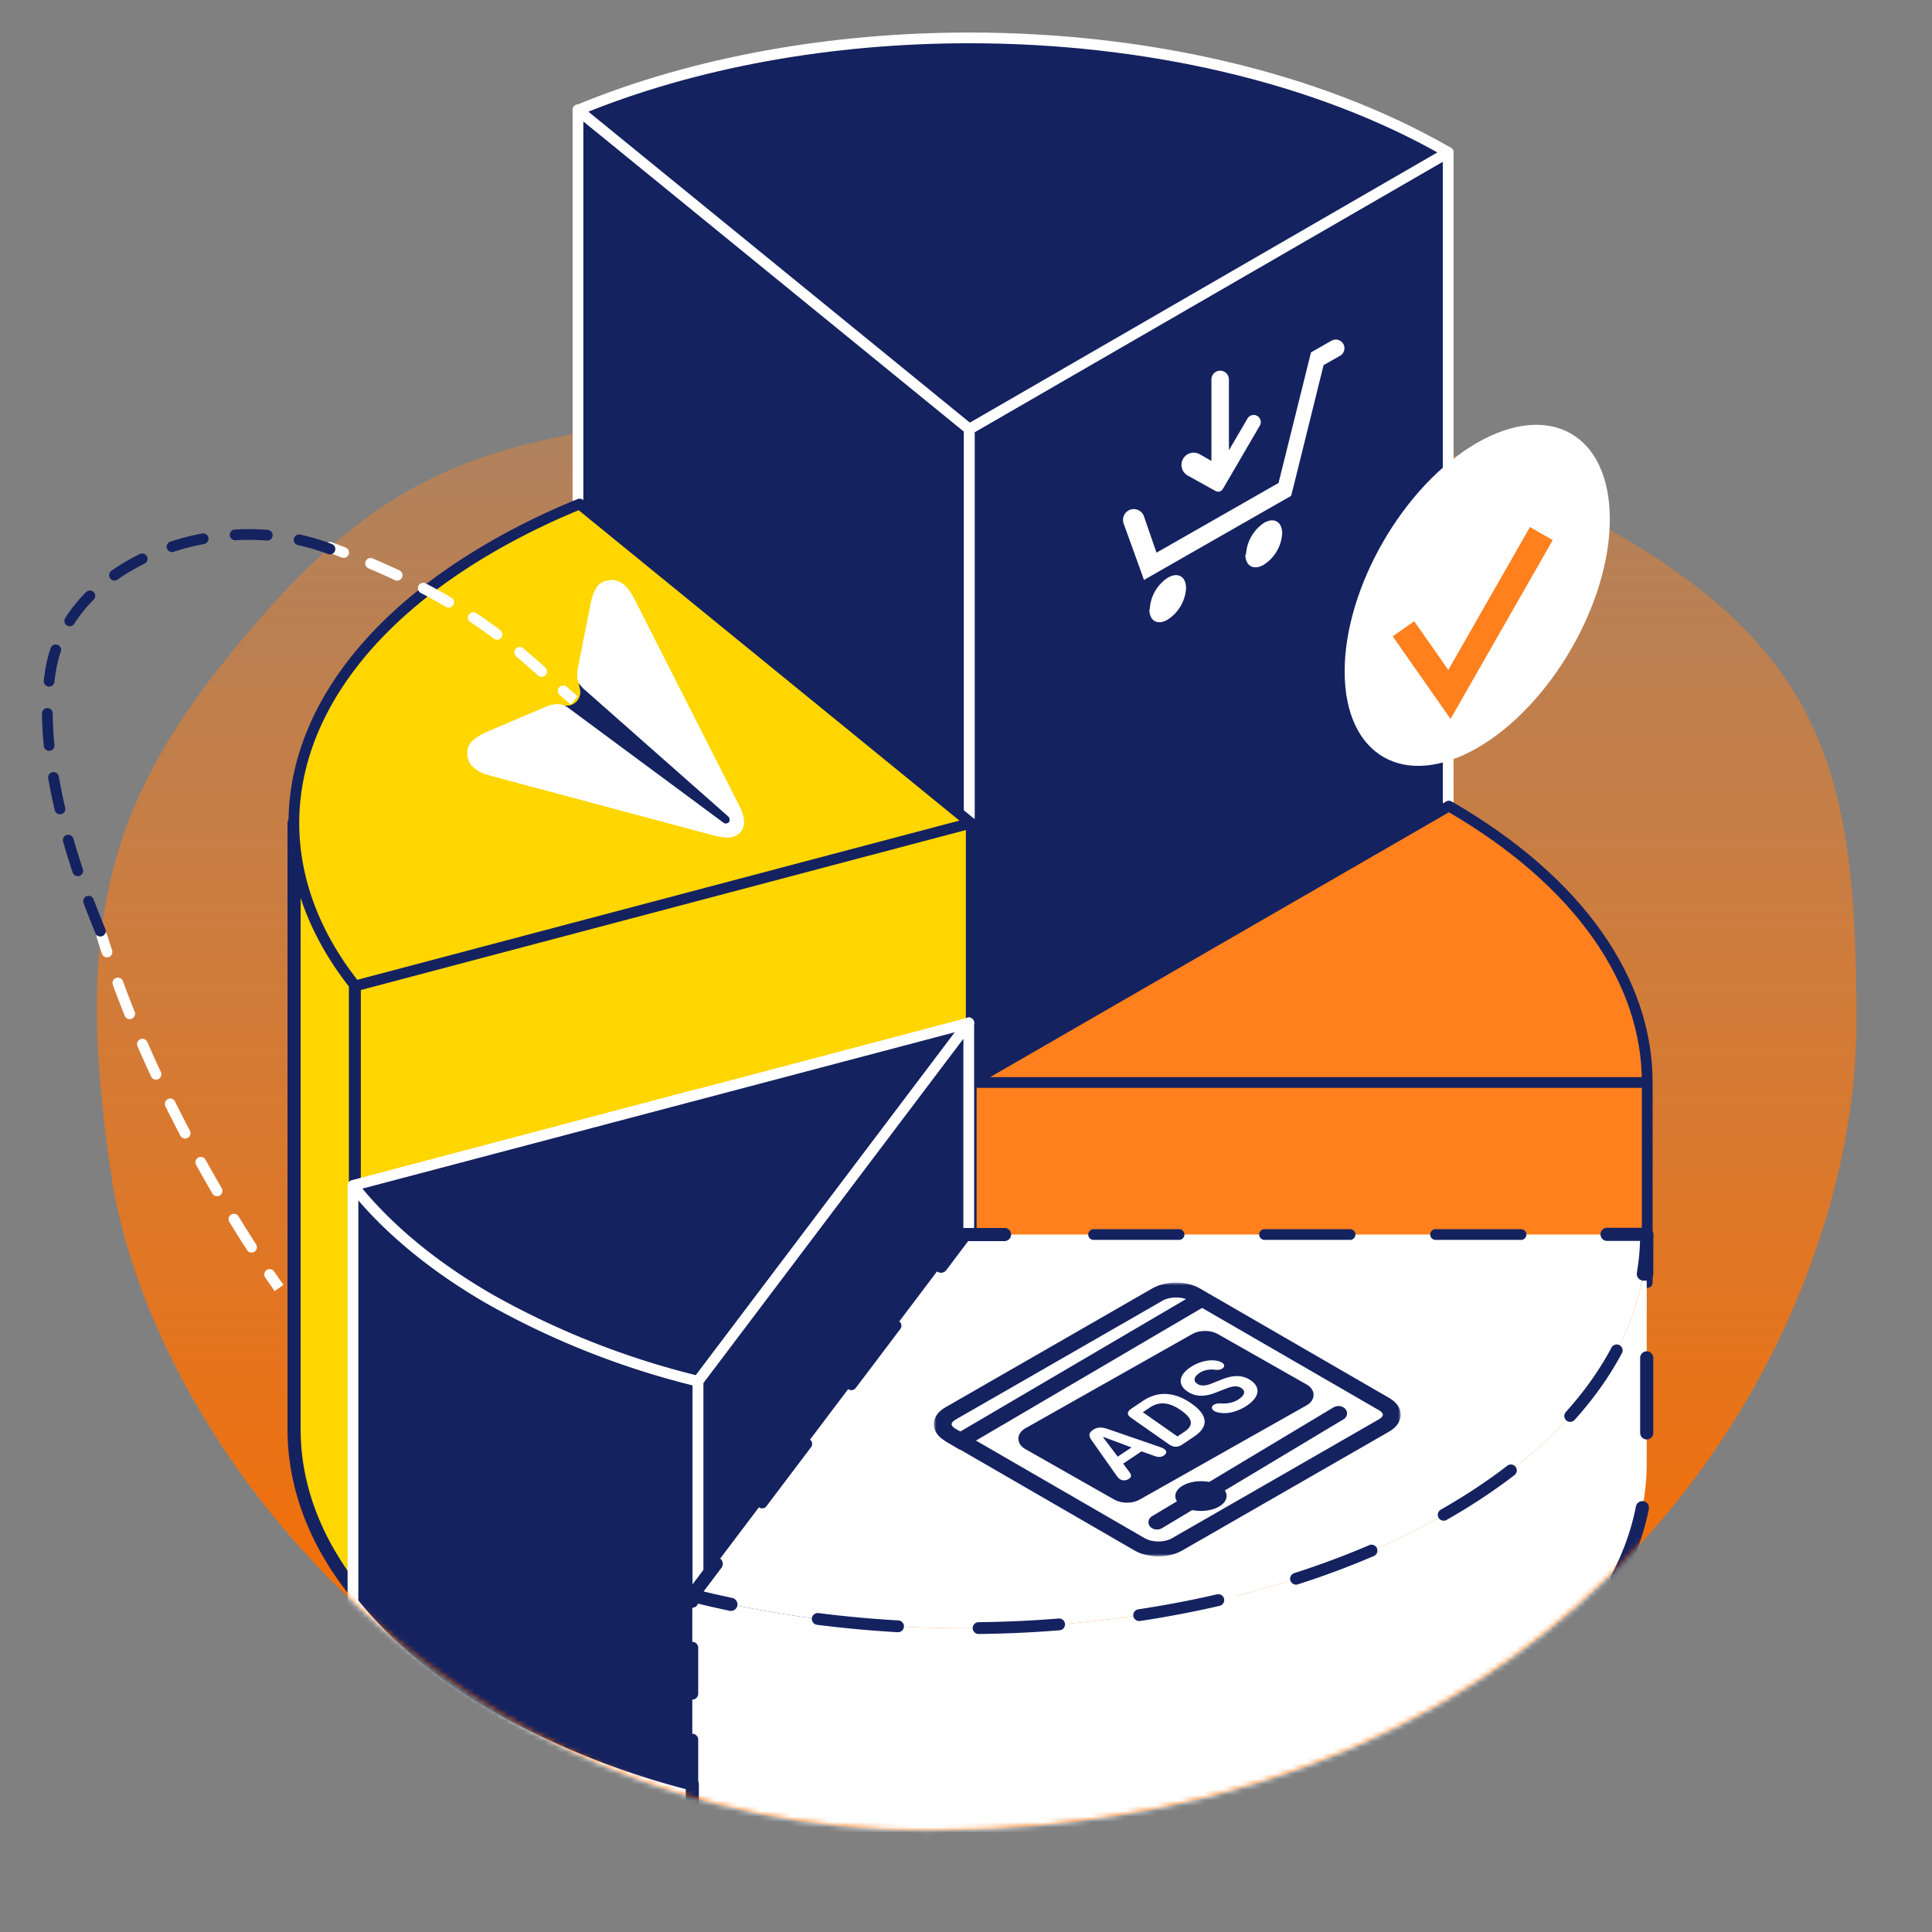
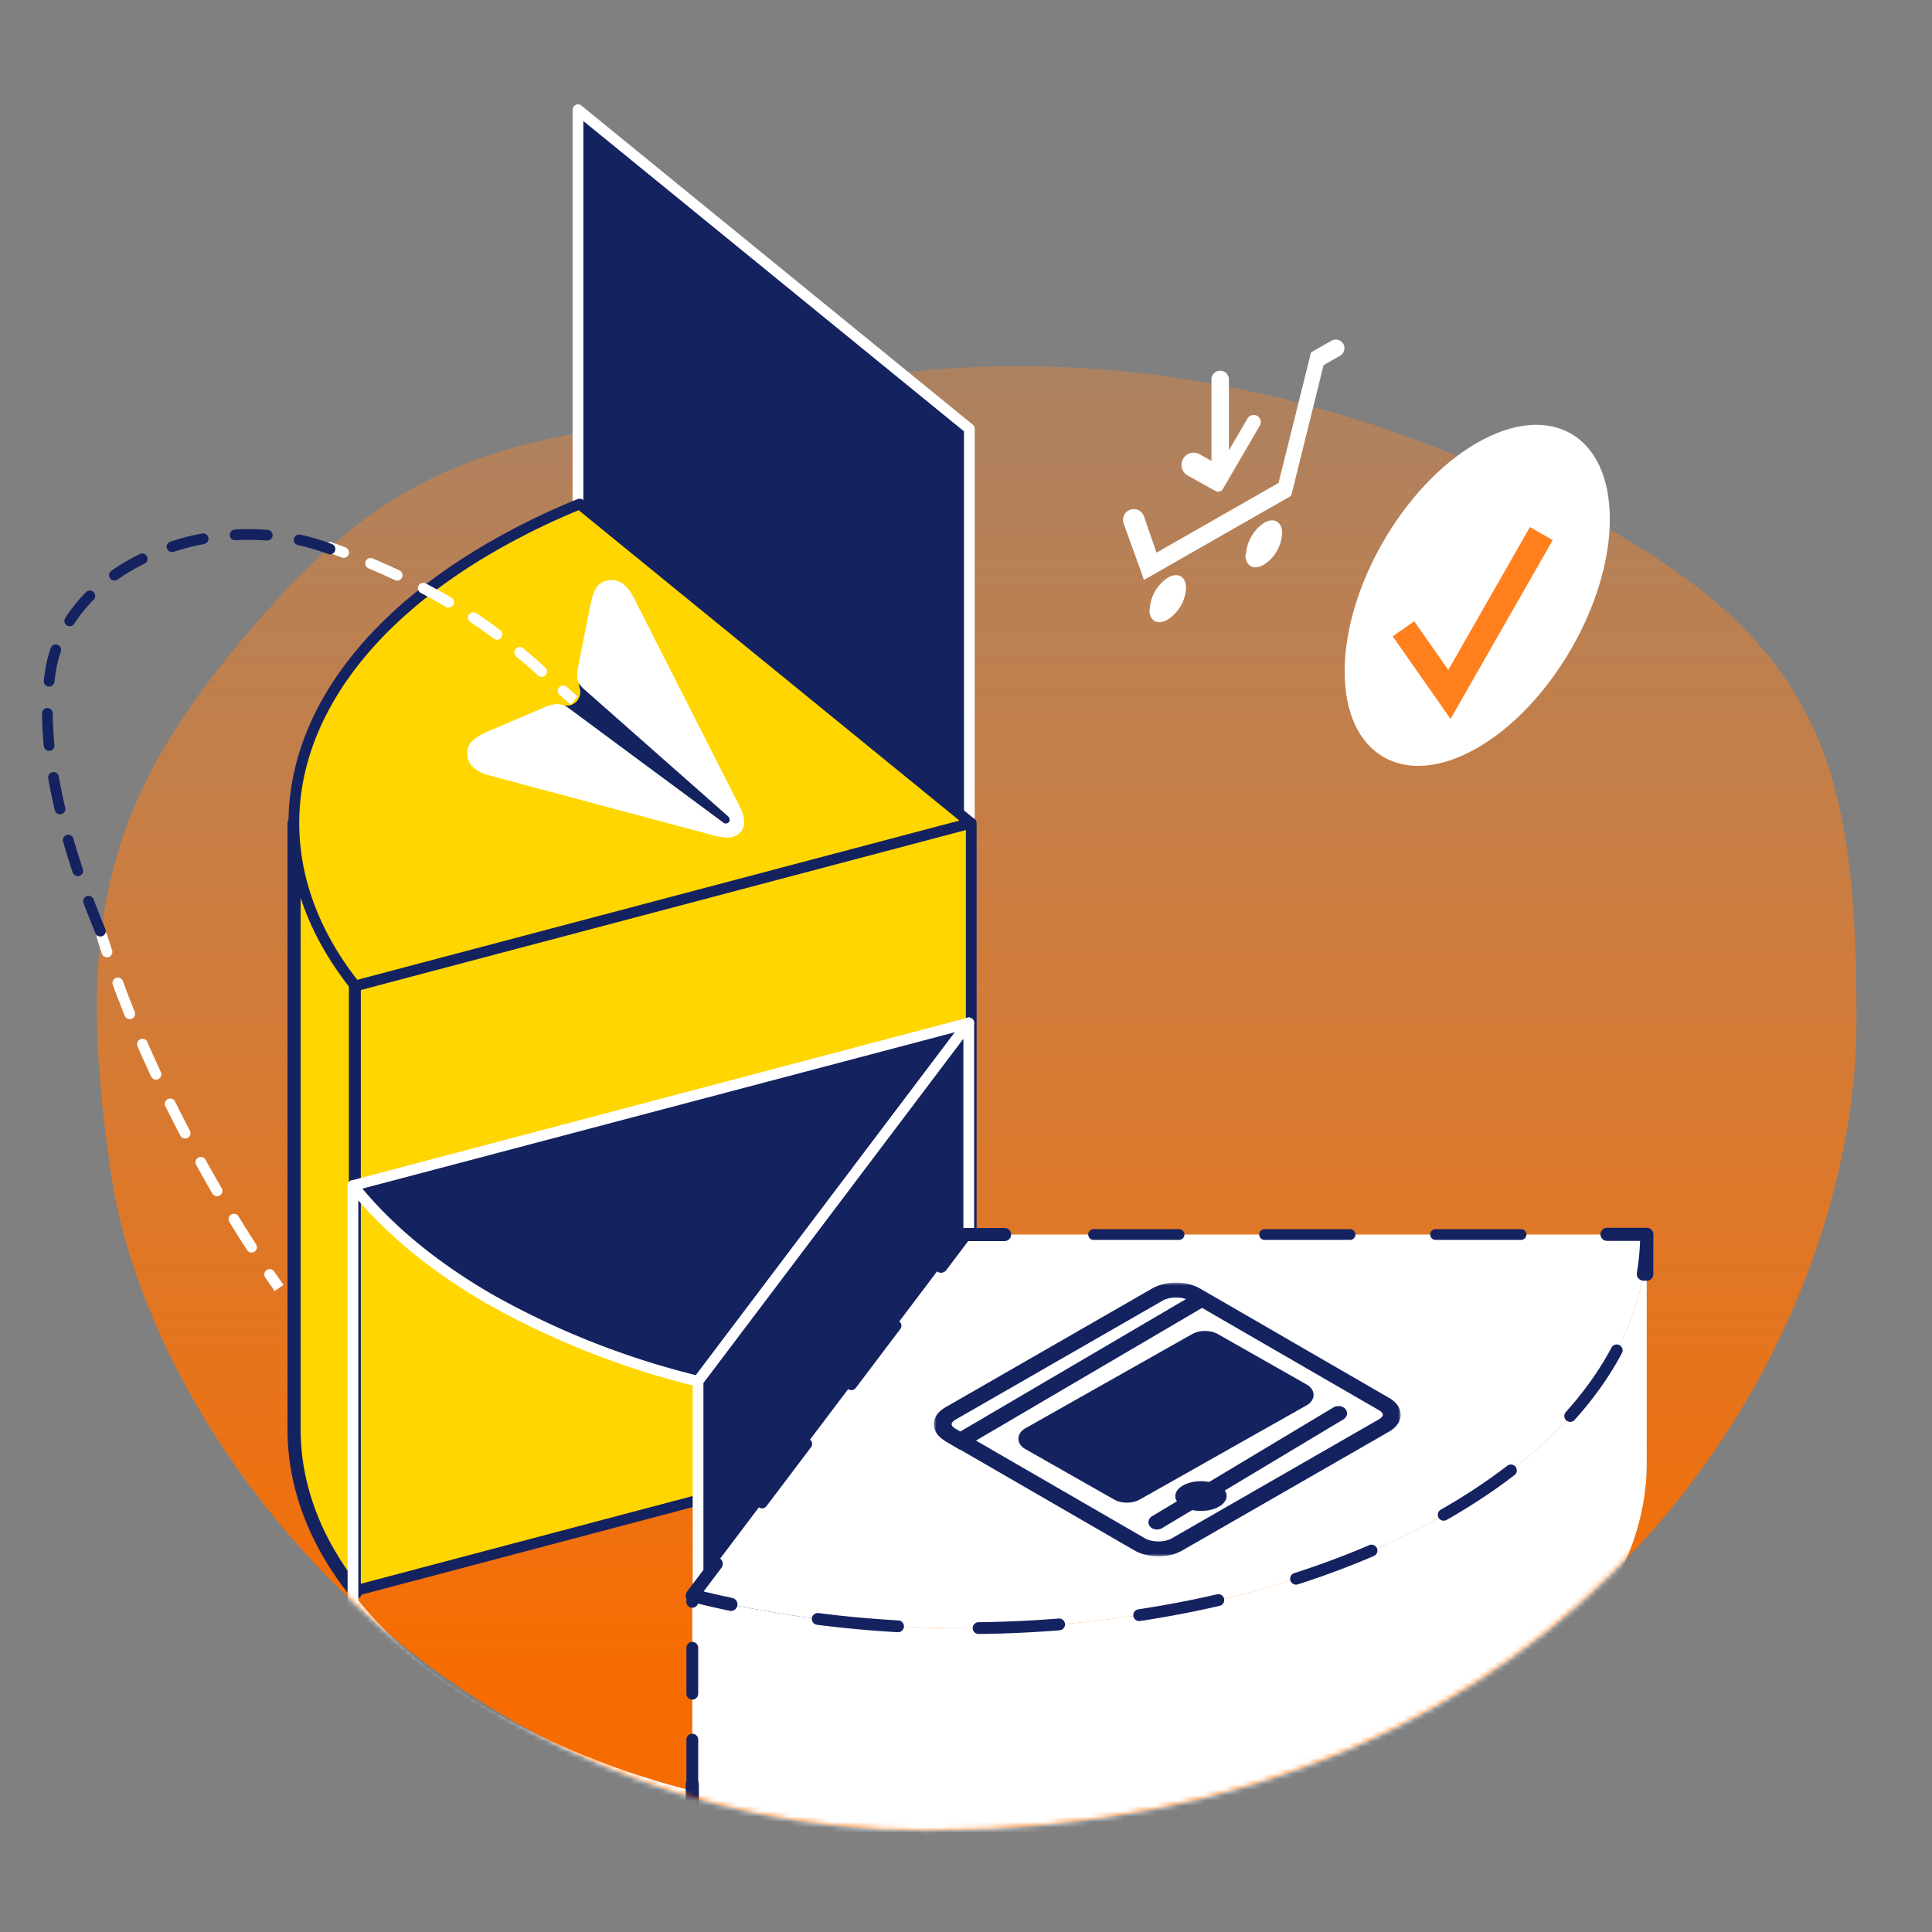
<svg xmlns="http://www.w3.org/2000/svg" width="360" height="360" viewBox="0 0 360 360" fill="none">
  <rect x="0" y="0" width="360" height="360" fill="#808080" stroke="none" />
  <path d="M143.11 73.866c-37.499 9.273-61.103 4.238-91.782 38.188-30.679 33.951-37.988 57.108-30.624 106.783 7.363 49.676 62.419 122.18 151.895 122.214 123.678.048 173.332-92.081 173.332-150.607 0-51.994-7.045-75.479-67.678-102.589C223.41 63.337 175.669 65.77 143.11 73.866z" fill="url(#7glkdomapa)" />
  <mask id="4y4fihxslb" style="mask-type:alpha" maskUnits="userSpaceOnUse" x="18" y="-43" width="328" height="385">
    <path d="M134.281-38.207c-37.5 9.273-52.274 116.31-82.953 150.261-30.679 33.951-37.988 57.108-30.624 106.784 7.363 49.675 62.419 122.179 151.895 122.214 123.678.047 173.332-92.082 173.332-150.608 0-51.993 4.356-184.413-56.277-211.523-54.843-24.518-122.814-25.224-155.373-17.128z" fill="#F76C00" />
  </mask>
  <g mask="url(#4y4fihxslb)">
    <path d="m180.624 168.66-72.928-59.458V20.443l72.928 59.458v88.759z" fill="#152260" stroke="#fff" stroke-width="2" stroke-linecap="round" stroke-linejoin="round" />
-     <path d="m269.847 170.997-89.224 51.505V79.901l89.224-51.518v142.614z" fill="#152260" stroke="#fff" stroke-width="2" stroke-linecap="round" stroke-linejoin="round" />
    <g clip-path="url(#aqyhp4v06c)">
      <path d="M275.181 82.544c13.641-7.879 24.75-1.553 24.787 14.118.036 15.672-11.011 34.782-24.628 42.661-13.616 7.879-24.749 1.554-24.786-14.13-.037-15.685 10.974-34.77 24.627-42.649z" fill="#fff" />
      <path d="m261.516 117.166 8.564 12.234 17.127-29.973" stroke="#FF801D" stroke-width="4.894" />
    </g>
-     <path d="M269.847 28.395C245.208 14.167 212.909 7.06 180.624 7.06c-25.582 0-51.151 4.465-72.928 13.458l72.928 59.445 89.223-51.567z" fill="#152260" stroke="#fff" stroke-width="2" stroke-linecap="round" stroke-linejoin="round" />
-     <path d="M306.941 201.704H180.77v37.278h126.171v-37.278zM306.941 201.704c0-18.644-12.32-37.277-36.959-51.505l-89.212 51.505h126.171z" fill="#FF801D" stroke="#152260" stroke-width="2" stroke-linecap="round" stroke-linejoin="round" />
    <path d="M54.795 153.367v112.995c0 10.374 3.817 20.798 11.44 30.34V153.367h-11.44z" fill="#FFD600" stroke="#152260" stroke-width="2.447" stroke-linecap="round" stroke-linejoin="round" />
    <path d="M108.002 93.922a132.896 132.896 0 0 0-16.284 7.94c-24.64 14.216-36.96 32.861-36.96 51.506 0 10.362 3.818 20.798 11.44 30.34l114.731-30.34-72.927-59.446zM180.978 266.068 66.234 296.409V183.708l114.744-30.341v112.701z" fill="#FFD600" stroke="#152260" stroke-width="2" stroke-linecap="round" stroke-linejoin="round" />
-     <path d="M65.77 220.913v77.65c6.116 7.671 14.582 14.864 25.52 21.177a151.695 151.695 0 0 0 38.782 15.244V203.907l-64.303 17.006z" fill="#152260" stroke="#fff" stroke-width="2" stroke-linecap="round" stroke-linejoin="round" />
+     <path d="M65.77 220.913v77.65c6.116 7.671 14.582 14.864 25.52 21.177a151.695 151.695 0 0 0 38.782 15.244l-64.303 17.006z" fill="#152260" stroke="#fff" stroke-width="2" stroke-linecap="round" stroke-linejoin="round" />
    <path d="M65.77 220.912c6.116 7.671 14.582 14.865 25.52 21.178a152.207 152.207 0 0 0 38.782 15.28l50.441-66.749-114.744 30.291z" fill="#152260" stroke="#fff" stroke-width="2" stroke-linecap="round" stroke-linejoin="round" />
    <path d="m180.513 267.842-50.441 66.786V257.37l50.441-66.799v77.271z" fill="#152260" stroke="#fff" stroke-width="2" stroke-linecap="round" stroke-linejoin="round" />
    <path d="M179.793 345.999c32.51 0 65.033-7.157 89.845-21.484 24.811-14.328 37.204-33.09 37.204-51.865v-42.612c0 18.774-12.406 37.549-37.204 51.864-24.799 14.315-57.335 21.485-89.845 21.485A210.29 210.29 0 0 1 129 297.301v42.6a209.59 209.59 0 0 0 50.793 6.098z" fill="#fff" />
    <path d="M306.842 237.429v-7.391c.001 2.477-.21 4.95-.629 7.391" stroke="#152260" stroke-width="2.447" stroke-linecap="round" stroke-linejoin="round" />
    <path d="M179.793 230.038 129 297.301a210.29 210.29 0 0 0 50.793 6.086c32.51 0 65.033-7.158 89.845-21.485 24.811-14.327 37.204-33.09 37.204-51.864H179.793z" fill="#fff" />
    <mask id="szmsmu5upd" maskUnits="userSpaceOnUse" x="174" y="239" width="87" height="51" fill="#000">
      <path fill="#fff" d="M174 239h87v51h-87z" />
      <path d="M176.624 263.125c-2.159 1.239-2.165 3.262-.02 4.501l35.346 20.442c2.145 1.239 5.648 1.246 7.806 0l38.617-22.189c2.158-1.239 2.172-3.262.026-4.501l-35.345-20.449c-2.146-1.239-5.655-1.239-7.814 0l-38.616 22.196zm36.266 24.41-35.352-20.45c-1.636-.942-1.623-2.477.013-3.42l38.623-22.195c1.642-.943 4.311-.943 5.94 0l35.345 20.442c1.635.943 1.622 2.478-.02 3.427l-38.616 22.189c-1.642.942-4.304.942-5.94 0" />
    </mask>
    <path d="M176.624 263.125c-2.159 1.239-2.165 3.262-.02 4.501l35.346 20.442c2.145 1.239 5.648 1.246 7.806 0l38.617-22.189c2.158-1.239 2.172-3.262.026-4.501l-35.345-20.449c-2.146-1.239-5.655-1.239-7.814 0l-38.616 22.196zm36.266 24.41-35.352-20.45c-1.636-.942-1.623-2.477.013-3.42l38.623-22.195c1.642-.943 4.311-.943 5.94 0l35.345 20.442c1.635.943 1.622 2.478-.02 3.427l-38.616 22.189c-1.642.942-4.304.942-5.94 0" fill="#152260" />
    <path d="m176.624 263.125.498.867-.498-.867zm-.02 4.501.501-.866h-.001l-.5.866zm35.346 20.442-.501.866.501-.866zm7.806 0-.498-.867-.002.001.5.866zm38.617-22.189-.498-.867.498.867zm.026-4.501-.501.866h.001l.5-.866zm-35.345-20.449.501-.865-.001-.001-.5.866zm-7.814 0-.497-.867h-.001l.498.867zm-37.702 26.156.5-.865-.001-.001-.499.866zm.013-3.42-.498-.867-.001.001.499.866zm38.623-22.195-.498-.868v.001l.498.867zm5.94 0-.501.865.501-.865zm35.345 20.442-.501.866.002.001.499-.867zm-.02 3.427.498.867.002-.001-.5-.866zm-38.616 22.189.497.867h.001l-.498-.867zm-42.697-25.271c-1.262.725-2.121 1.817-2.126 3.114-.005 1.299.846 2.394 2.104 3.121l1-1.732c-.887-.513-1.105-1.048-1.104-1.381.001-.334.226-.873 1.122-1.387l-.996-1.735zm-.023 6.234 35.346 20.443 1.001-1.731-35.345-20.443-1.002 1.731zm35.346 20.443c1.261.728 2.856 1.065 4.398 1.066 1.542.001 3.141-.334 4.409-1.066l-1-1.732c-.89.514-2.122.799-3.407.798-1.286-.001-2.515-.287-3.399-.798l-1.001 1.732zm8.805.001 38.617-22.189-.996-1.734-38.617 22.189.996 1.734zm38.617-22.188c1.261-.725 2.121-1.816 2.129-3.112.008-1.3-.842-2.396-2.101-3.123l-1 1.732c.887.513 1.103 1.047 1.101 1.379-.002.334-.228.874-1.125 1.389l.996 1.735zm.029-6.234-35.345-20.449-1.002 1.731 35.345 20.449 1.002-1.731zm-35.346-20.45c-1.262-.728-2.859-1.063-4.402-1.063-1.543 0-3.143.335-4.409 1.062l.995 1.735c.892-.512 2.126-.797 3.414-.797 1.288 0 2.518.285 3.402.795l1-1.732zm-8.812-.001-38.616 22.196.996 1.734 38.617-22.196-.997-1.734zm-1.352 46.607-35.352-20.449-1.001 1.731 35.352 20.449 1.001-1.731zm-35.353-20.45c-.632-.364-.72-.704-.719-.838 0-.139.096-.483.732-.849l-.998-1.733c-1 .576-1.728 1.471-1.734 2.571-.006 1.104.717 2.004 1.72 2.582l.999-1.733zm.012-1.687 38.623-22.195-.996-1.734-38.623 22.195.996 1.734zm38.623-22.195c.633-.364 1.529-.574 2.477-.574s1.839.21 2.464.572l1.001-1.731c-1.003-.581-2.262-.841-3.465-.841-1.204 0-2.464.26-3.473.839l.996 1.735zm4.941-.002 35.345 20.443 1.002-1.732-35.346-20.442-1.001 1.731zm35.347 20.444c.632.364.719.703.718.837-.001.14-.098.487-.739.857l1 1.732c1.001-.579 1.732-1.474 1.739-2.575.008-1.106-.717-2.006-1.72-2.584l-.998 1.733zm-.019 1.693-38.617 22.189.997 1.734 38.616-22.189-.996-1.734zm-38.616 22.189c-.634.363-1.528.574-2.475.574-.947 0-1.838-.211-2.468-.574l-.998 1.733c1.006.58 2.263.841 3.466.841 1.204 0 2.462-.261 3.47-.84l-.995-1.734z" fill="#152260" mask="url(#szmsmu5upd)" />
    <path d="m177.747 268.025-.73.428.727.433.914.544.254.151.255-.15 45.086-26.456.732-.429-.731-.432-.92-.544-.253-.15-.254.149-45.08 26.456zM191.297 266.582l31.13-17.58c.609-.344 1.376-.502 2.115-.502.739 0 1.505.158 2.111.503l-35.356 17.579zm0 0c-.605.342-1.028.863-1.032 1.491-.003.629.415 1.153 1.019 1.496l16.594 9.428c.606.345 1.372.503 2.111.503.739 0 1.505-.158 2.114-.502l31.131-17.58c.605-.342 1.028-.863 1.031-1.491.004-.629-.414-1.153-1.018-1.496l-16.594-9.428-35.356 17.579z" fill="#152260" stroke="#152260" />
    <path d="M214.91 282.963a.479.479 0 0 0-.065.046.777.777 0 0 0-.345.632c0 .321.202.552.412.681.214.132.463.179.682.178.219-.001.461-.051.668-.173l.004-.002 33.814-20.283.002-.001c.215-.127.418-.358.418-.68 0-.32-.202-.552-.412-.681a1.319 1.319 0 0 0-.682-.18c-.22 0-.468.049-.68.179l-.002.001-33.814 20.283z" fill="#152260" stroke="#152260" stroke-linejoin="round" />
    <path d="M220.409 276.81c-1.87 1.08-1.88 2.83-.02 3.92 1.86 1.09 4.89 1.08 6.76 0s1.89-2.84.03-3.92c-1.86-1.08-4.9-1.08-6.77 0z" fill="#152260" />
    <path d="M223.53 295.91c-1.09.63-1.09 1.65 0 2.28 1.09.63 2.85.63 3.93 0s1.09-1.65.01-2.28c-1.08-.63-2.85-.63-3.94 0z" fill="#fff" />
-     <path d="M222.12 295.1c-1.87 1.08-1.88 2.83-.02 3.92 1.86 1.09 4.89 1.08 6.76 0s1.89-2.84.03-3.92c-1.86-1.08-4.9-1.08-6.77 0zm5.33 3.1c-1.09.63-2.85.63-3.93 0s-1.08-1.66 0-2.28c1.08-.62 2.85-.63 3.94 0 1.09.63 1.08 1.65-.01 2.28zM216.052 269.589c.406.151.692.283.895.422.519.358.483.836-.065 1.201-.549.364-1.098.358-1.957.018l-2.214-.792-3.424 2.283 1.115 1.521c.484.604.46.981-.053 1.327s-1.217.371-1.707.031c-.197-.138-.364-.327-.608-.66l-4.624-6.57c-.608-.843-.555-1.396.263-1.937.817-.541 1.616-.566 2.839-.126l9.54 3.295v-.013zm-7.78 1.836 2.572-1.716-5.197-1.937-.095.063 2.72 3.59zM221.851 254.744c1.19-.791 2.607-1.251 3.871-1.27.867-.012 1.575.153 2.039.473.464.319.458.753-.012 1.065-.312.205-.702.288-1.234.237-1.111-.166-2.161.019-3.022.587-1.038.689-1.202 1.474-.421 2.01.623.428 1.514.434 2.662-.032l1.856-.747c2.247-.919 3.999-.874 5.477.147 1.91 1.321 1.611 3.159-.776 4.736-1.294.855-2.802 1.366-4.084 1.366-.892.006-1.588-.134-2.003-.428-.501-.345-.507-.817-.061-1.111.33-.217.739-.3 1.471-.268 1.215.083 2.296-.185 3.169-.753 1.172-.772 1.368-1.538.55-2.099-.672-.466-1.563-.447-2.9.089l-1.857.734c-2.112.861-3.889.791-5.348-.217-1.844-1.27-1.593-3.057.629-4.525l-.006.006zM212.997 261.011c2.769-1.854 5.874-1.682 8.996.498 3.122 2.18 3.296 4.311.527 6.172l-2.207 1.48c-.834.558-1.651.558-2.456-.007l-7.102-4.974c-.811-.565-.794-1.124.04-1.682l2.207-1.48-.005-.007zm7.745 5.748c1.738-1.166 1.518-2.431-.666-3.96-2.184-1.53-4.05-1.714-5.782-.553l-1.344.903 6.448 4.513 1.344-.903z" fill="#fff" />
    <path d="M301.249 251.621c-5.889 11.087-16.434 21.521-31.612 30.281-24.811 14.327-57.334 21.484-89.844 21.484a214.653 214.653 0 0 1-36.158-3.018" stroke="#152260" stroke-width="2.2" stroke-linecap="round" stroke-linejoin="round" stroke-dasharray="15.02 15.02" />
    <path d="M136.195 298.952a176.55 176.55 0 0 1-7.195-1.651v38.029" stroke="#152260" stroke-width="2.2" stroke-linecap="round" stroke-linejoin="round" stroke-dasharray="8.56 8.56" />
    <path d="M129 332.51v7.391c2.382.608 4.78 1.162 7.195 1.663" stroke="#152260" stroke-width="2.447" stroke-linecap="round" stroke-linejoin="round" />
-     <path d="M150.066 343.978a218.63 218.63 0 0 0 29.727 2.021c32.51 0 65.033-7.158 89.845-21.485 24.811-14.328 37.204-33.09 37.204-51.865v-28.174" stroke="#152260" stroke-width="2.447" stroke-linecap="round" stroke-linejoin="round" stroke-dasharray="13.98 13.98" />
    <path d="M187.184 230.038h-7.392l-4.447 5.901" stroke="#152260" stroke-width="2.447" stroke-linecap="round" stroke-linejoin="round" />
    <path d="m166.968 247.025-29.32 38.819" stroke="#152260" stroke-width="2" stroke-linecap="round" stroke-linejoin="round" stroke-dasharray="13.8 13.8" />
    <path d="m133.46 291.4-4.46 5.901c2.382.592 4.78 1.142 7.195 1.651M306.214 237.392c.419-2.442.629-4.915.628-7.392h-7.392" stroke="#152260" stroke-width="2.447" stroke-linecap="round" stroke-linejoin="round" />
    <path d="M283.423 230.038h-88.219" stroke="#152260" stroke-width="2" stroke-linecap="round" stroke-linejoin="round" stroke-dasharray="15.93 15.93" />
  </g>
  <path d="M209.937 95.365a2.01 2.01 0 0 0-.563 2.191l3.412 9.439.368 1.074 27.427-15.677.388-1.496 5.659-22.854 3.06-1.742a1.616 1.616 0 1 0-1.6-2.808l-3.805 2.17-.368 1.497-5.679 22.835-22.737 12.99-2.338-6.766a2.008 2.008 0 0 0-3.224-.853zm4.225 18.173c0 2.168 1.531 3.032 3.411 1.919a7.513 7.513 0 0 0 2.426-2.529 7.427 7.427 0 0 0 1.005-3.343c0-2.168-1.531-3.051-3.431-1.919a7.513 7.513 0 0 0-2.393 2.586 7.433 7.433 0 0 0-.941 3.382l-.077-.096zm17.89-10.228c0 2.15 1.551 3.032 3.431 1.919a7.471 7.471 0 0 0 2.426-2.518 7.39 7.39 0 0 0 1.005-3.334c0-2.168-1.531-3.051-3.431-1.919a7.714 7.714 0 0 0-2.358 2.591 7.615 7.615 0 0 0-.956 3.357l-.117-.096zm-5.546-11.815a1 1 0 0 0 1.349-.37l6.913-11.849a1.326 1.326 0 0 0-2.289-1.336l-3.489 5.971V70.699a1.628 1.628 0 0 0-3.256 0v15.188l-2.191-1.246a2.276 2.276 0 1 0-2.232 3.968l5.195 2.886z" fill="#fff" />
  <path d="M105.593 131.5h-.241a2.186 2.186 0 0 0-1.147 4.049l29.625 18.231a2.145 2.145 0 0 0 2.313-.042l.027-.018a1.983 1.983 0 0 0 .483-2.843l-19.806-26.265a4 4 0 0 0-5.519-.846l-2.352 1.68a2.533 2.533 0 0 0-.955 2.791 2.535 2.535 0 0 1-2.428 3.263z" fill="#152260" />
  <path d="M87.1 140.79c.1.963.53 1.743 1.285 2.341.74.615 1.697 1.076 2.868 1.382l41.971 11.222c.525.126 1.012.215 1.463.267.453.068.867.083 1.243.043.93-.097 1.636-.452 2.116-1.063.482-.595.676-1.35.58-2.264a5.79 5.79 0 0 0-.278-1.233 9.11 9.11 0 0 0-.587-1.35l-19.716-38.852c-.518-1.002-1.147-1.811-1.888-2.426-.74-.6-1.591-.849-2.554-.748-1.159.122-1.985.588-2.478 1.399-.491.827-.854 1.847-1.09 3.06l-2.316 11.679c-.183.927-.218 1.698-.104 2.313.132.63.535 1.248 1.209 1.854l26.869 23.72c.166.164.251.345.255.543a.718.718 0 0 1-.12.508.755.755 0 0 1-.494.249c-.194.037-.381-.018-.562-.164l-28.795-21.315c-.678-.49-1.356-.741-2.034-.753-.662-.013-1.419.157-2.274.511l-10.806 4.598c-1.168.502-2.114 1.08-2.838 1.733-.738.672-1.047 1.587-.925 2.746z" fill="#fff" />
  <path d="M61.846 101.062a1 1 0 1 0-.692 1.876l.692-1.876zm-41.891 73.101a1 1 0 0 0-1.91.596l1.91-.596zm-.965 3.534a1 1 0 0 0 1.899-.629l-1.899.629zm3.914 5.134a1 1 0 1 0-1.877.69l1.877-.69zm.339 6.445a1 1 0 1 0 1.856-.746l-1.856.746zm4.214 4.891a1 1 0 1 0-1.835.797l1.835-.797zm.695 6.418a1 1 0 1 0 1.813-.844l-1.813.844zm4.46 4.665a1 1 0 0 0-1.793.888l1.792-.888zm1.006 6.379a1 1 0 0 0 1.771-.929l-1.771.929zm4.67 4.453a1 1 0 0 0-1.75.968l1.75-.968zm1.291 6.325a1 1 0 1 0 1.729-1.006l-1.729 1.006zm4.866 4.246a1 1 0 1 0-1.706 1.045l1.706-1.045zm1.573 6.26a1 1 0 1 0 1.68-1.084l-1.68 1.084zm5.06 4.005a1 1 0 0 0-1.652 1.129l1.651-1.129zm12.597-133.03a1 1 0 1 0 .72-1.866l-.72 1.866zm5.768.174a1 1 0 0 0-.78 1.842l.78-1.842zm4.137 4.034a1 1 0 0 0 .849-1.811l-.85 1.811zm5.74.61a1 1 0 0 0-.927 1.772l.926-1.772zm3.765 4.371a1 1 0 1 0 1.012-1.725l-1.012 1.725zm5.65 1.168a1 1 0 0 0-1.104 1.667l1.105-1.667zm3.272 4.752a1 1 0 0 0 1.199-1.601l-1.2 1.601zm5.481 1.797a1 1 0 0 0-1.284 1.534l1.284-1.534zm2.767 5.068a.999.999 0 1 0 1.338-1.486l-1.338 1.486zm5.352 2.13a1 1 0 1 0-1.323 1.5l1.323-1.5zm-87.562 46.767c.306.981.622 1.961.945 2.938l1.899-.629a173.55 173.55 0 0 1-.934-2.905l-1.91.596zm2.982 8.762a206.125 206.125 0 0 0 2.216 5.755l1.856-.746a205.11 205.11 0 0 1-2.195-5.699l-1.877.69zm4.595 11.443c.825 1.898 1.67 3.773 2.53 5.621l1.813-.844a236.895 236.895 0 0 1-2.508-5.574l-1.835.797zm5.197 11.174a267.081 267.081 0 0 0 2.799 5.491l1.771-.929a265.15 265.15 0 0 1-2.778-5.45l-1.792.888zm5.72 10.912a279.093 279.093 0 0 0 3.04 5.357l1.729-1.006c-1.001-1.719-2.01-3.493-3.02-5.319l-1.75.968zm6.2 10.648a264.258 264.258 0 0 0 3.28 5.215l1.68-1.084a264.71 264.71 0 0 1-3.254-5.176l-1.706 1.045zm6.687 10.349c.602.881 1.189 1.725 1.757 2.53l1.634-1.154a197.852 197.852 0 0 1-1.74-2.505l-1.65 1.129zm11.728-135.109c.859.317 1.699.633 2.52.95l.72-1.866c-.831-.321-1.68-.641-2.548-.96l-.692 1.876zm7.509 2.966a141.61 141.61 0 0 1 4.917 2.192l.849-1.811a144.355 144.355 0 0 0-4.986-2.223l-.78 1.842zm9.73 4.574a109.77 109.77 0 0 1 4.692 2.599l1.012-1.725a112.574 112.574 0 0 0-4.778-2.646l-.926 1.772zm9.238 5.434a92.774 92.774 0 0 1 4.376 3.085l1.199-1.601a94.483 94.483 0 0 0-4.47-3.151l-1.105 1.667zm8.573 6.416a149.277 149.277 0 0 1 4.051 3.534l1.338-1.486a150.99 150.99 0 0 0-4.105-3.582l-1.284 1.534zm8.08 7.164c.697.615 1.388 1.21 2.08 1.78l1.272-1.544a79.566 79.566 0 0 1-2.029-1.736l-1.323 1.5z" fill="#fff" />
  <path d="M18.704 173.5c-3.704-9-12.35-31.471-9.204-49C13 105 40.5 94 62 102.5" stroke="#152260" stroke-width="2" stroke-linecap="round" stroke-linejoin="round" stroke-dasharray="6 6" />
  <defs>
    <linearGradient id="7glkdomapa" x1="148.763" y1="312.617" x2="148.763" y2="-64.232" gradientUnits="userSpaceOnUse">
      <stop stop-color="#F76C00" />
      <stop offset="1" stop-color="#FF923E" stop-opacity="0" />
    </linearGradient>
    <clipPath id="aqyhp4v06c">
      <path fill="#fff" transform="translate(244.388 75.57)" d="M0 0h55.58v67.141H0z" />
    </clipPath>
  </defs>
</svg>